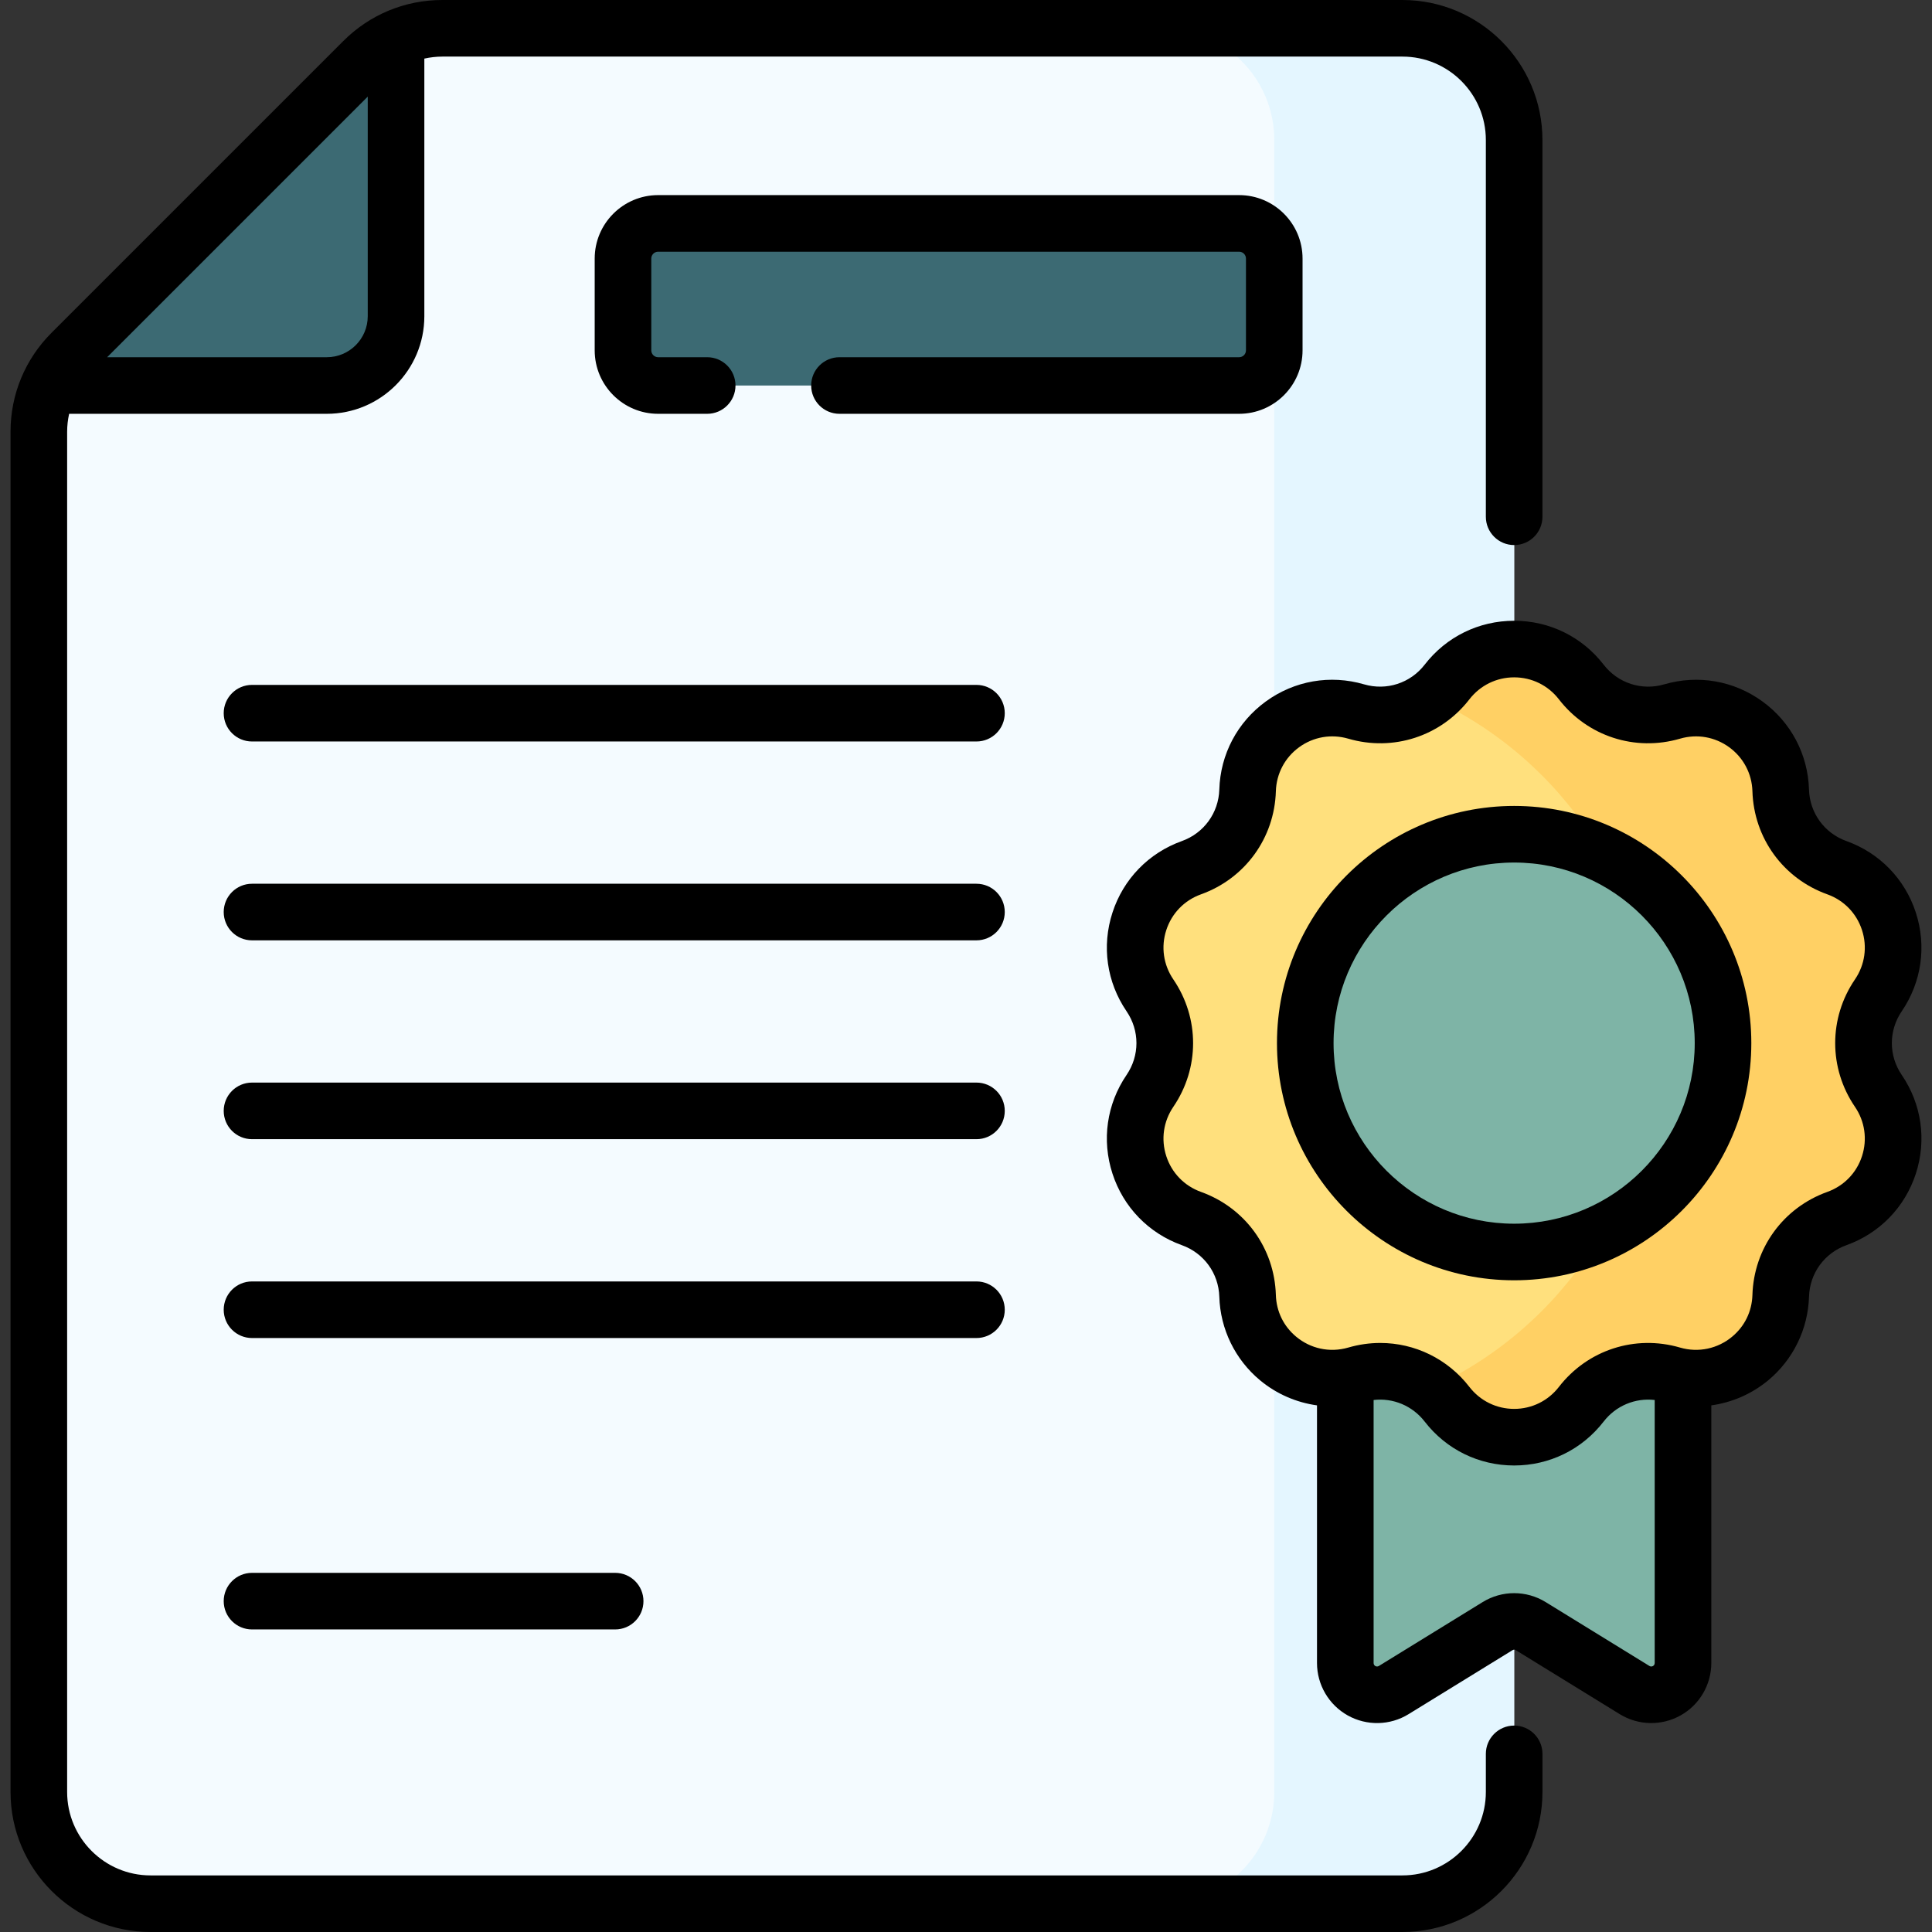
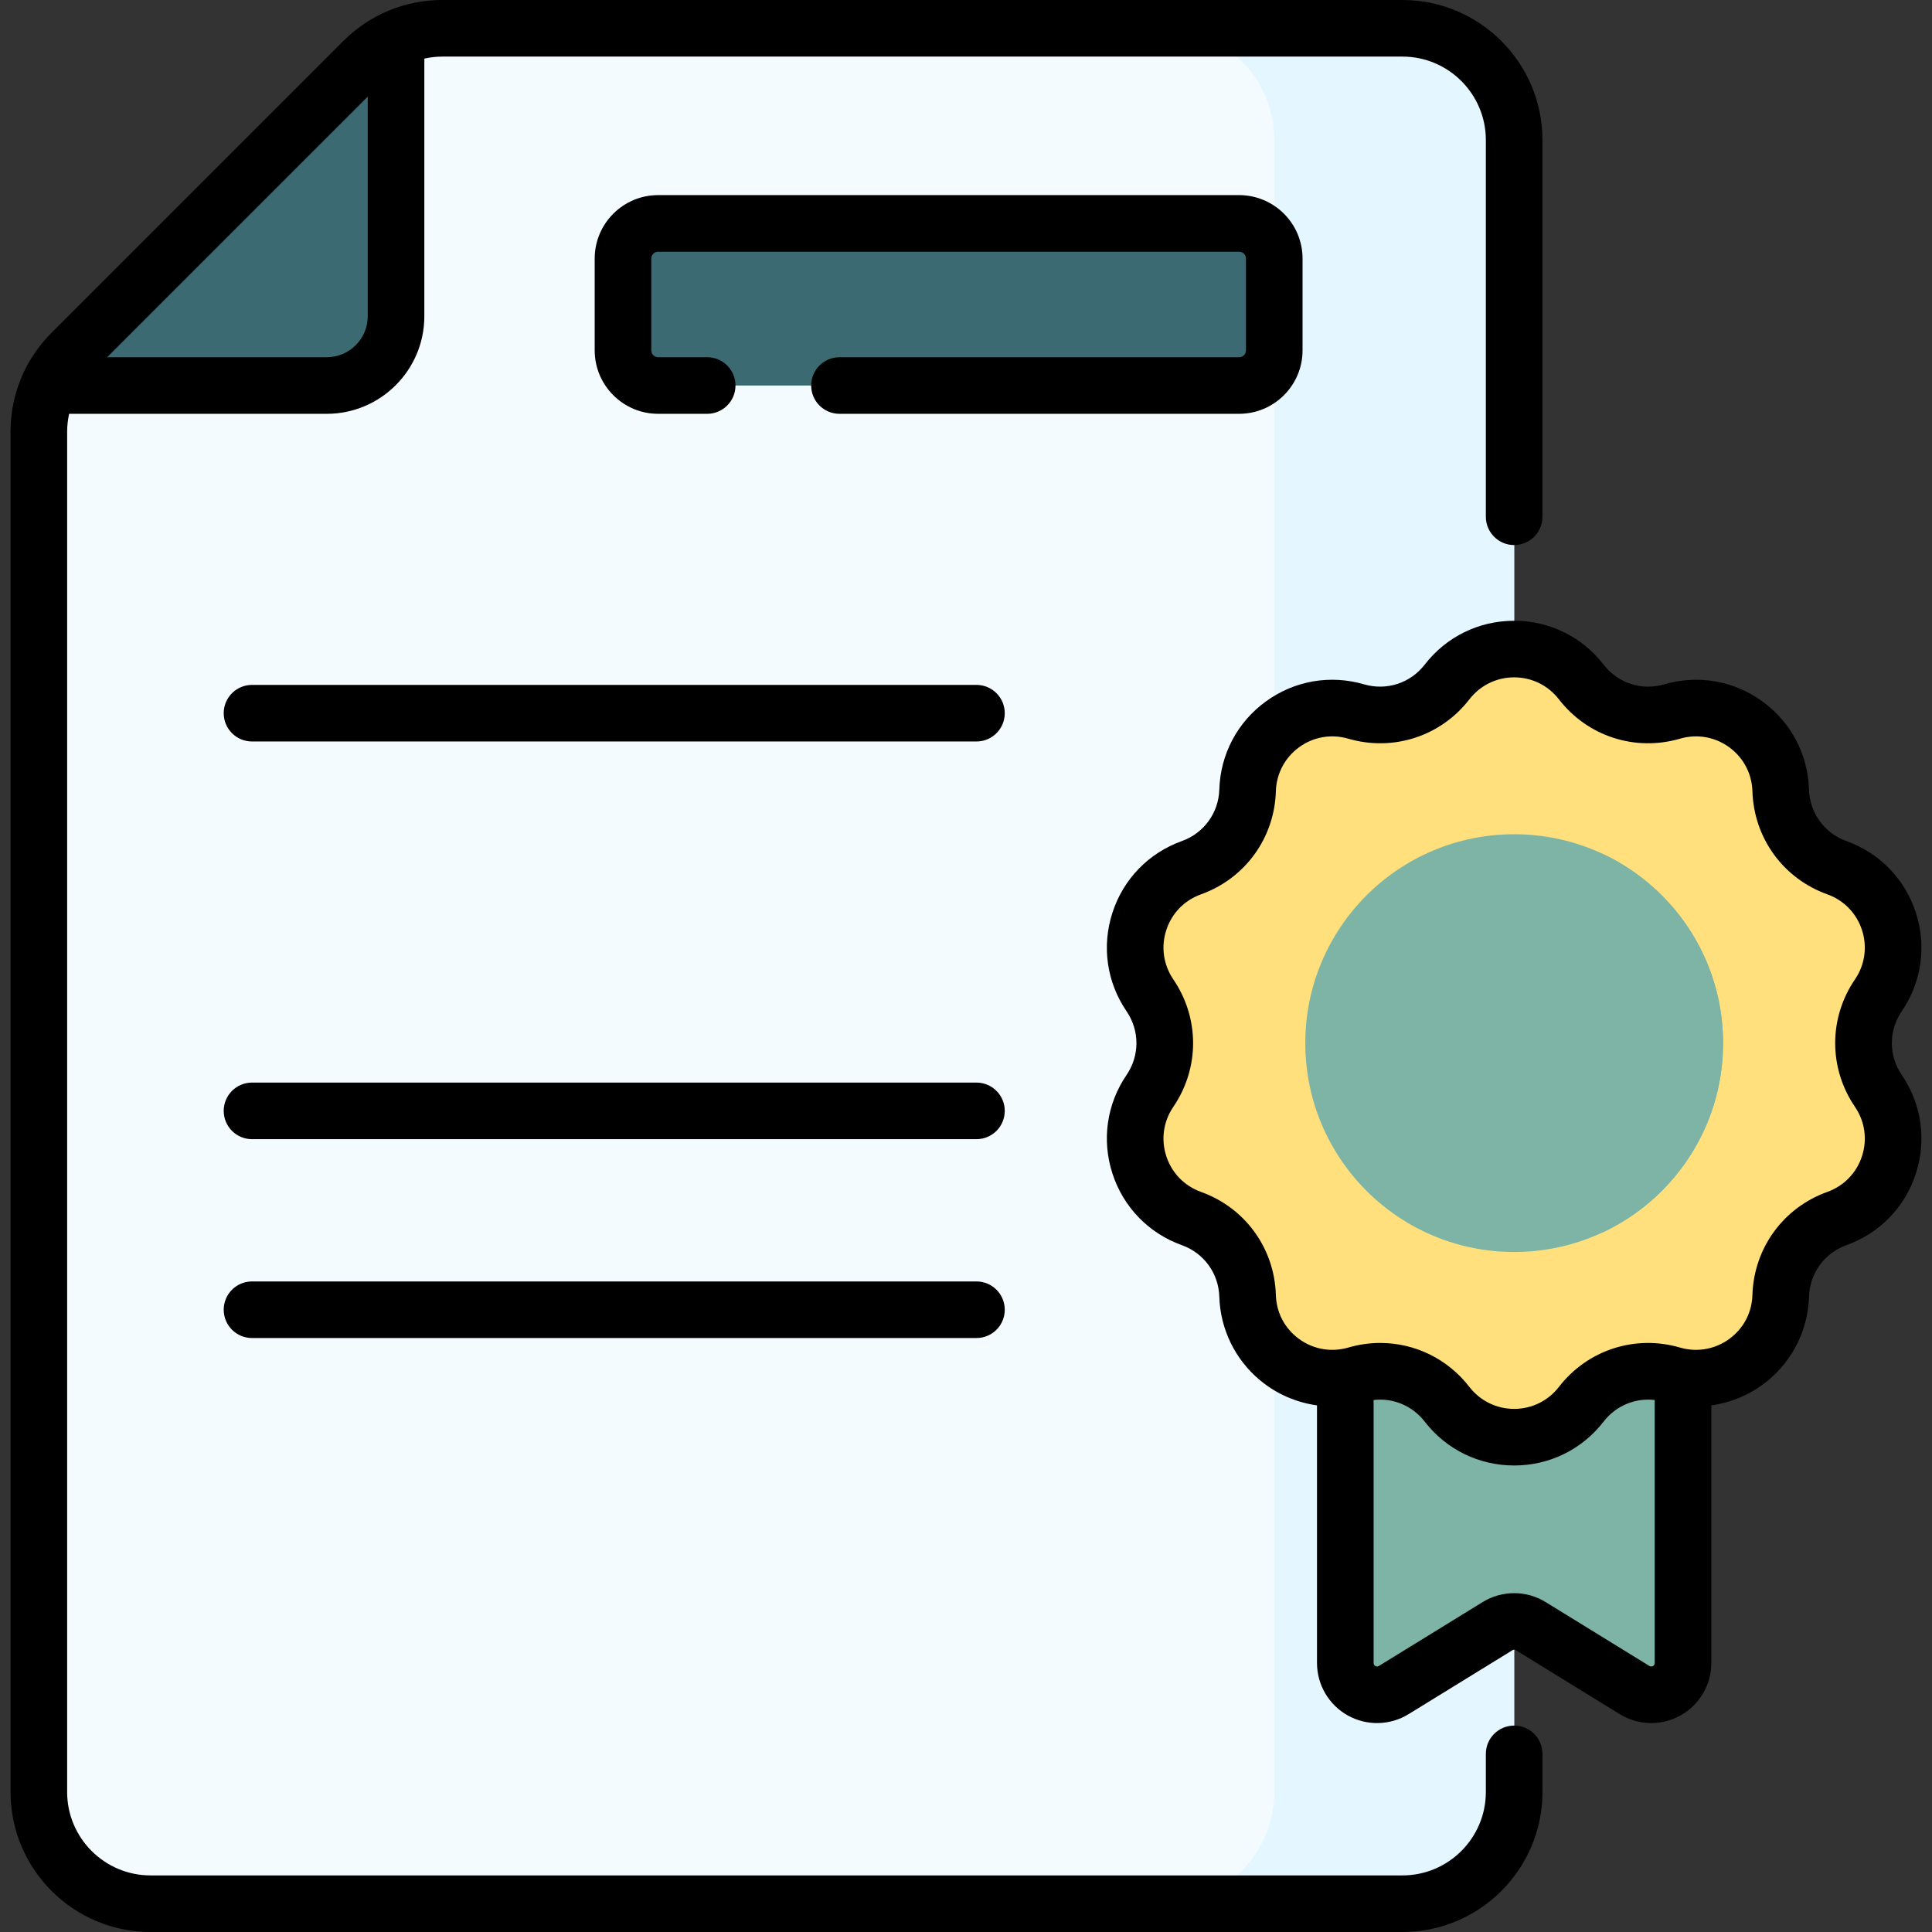
<svg xmlns="http://www.w3.org/2000/svg" width="96" height="96" viewBox="0 0 96 96" fill="none">
  <rect x="0" y="0" width="96" height="96" fill="#333333" stroke="none" />
  <path d="M21.979 1.406H69.686C72.752 1.406 75.237 3.891 75.237 6.957V89.043C75.237 92.108 72.752 94.594 69.686 94.594H7.481C4.415 94.594 1.93 92.108 1.93 89.043V21.455C1.93 19.983 2.514 18.571 3.556 17.53L18.054 3.032C19.095 1.991 20.507 1.406 21.979 1.406Z" fill="#F4FBFF" />
  <path d="M69.687 1.406H57.767C60.832 1.406 63.318 3.891 63.318 6.957V89.043C63.318 92.108 60.832 94.594 57.767 94.594H69.687C72.752 94.594 75.238 92.108 75.238 89.043V6.957C75.238 3.891 72.752 1.406 69.687 1.406Z" fill="#E4F6FF" />
  <path d="M3.556 17.53L18.054 3.032C18.529 2.557 19.081 2.178 19.68 1.905V15.714C19.68 17.615 18.139 19.156 16.238 19.156H2.429C2.702 18.556 3.081 18.005 3.556 17.53Z" fill="#3C6A73" />
  <path d="M61.571 19.156H32.702C31.738 19.156 30.956 18.374 30.956 17.41V12.847C30.956 11.883 31.738 11.101 32.702 11.101H61.571C62.535 11.101 63.317 11.883 63.317 12.847V17.41C63.317 18.374 62.535 19.156 61.571 19.156Z" fill="#3C6A73" />
  <path d="M81.222 83.978L76.065 80.804C75.558 80.491 74.918 80.491 74.41 80.804L69.253 83.978C68.202 84.626 66.848 83.869 66.848 82.634V62.211H83.628V82.634C83.627 83.869 82.273 84.625 81.222 83.978Z" fill="#7EB4A6" />
  <path d="M78.573 33.887C79.634 35.258 81.425 35.84 83.089 35.354C85.737 34.582 88.401 36.517 88.484 39.274C88.537 41.007 89.644 42.53 91.275 43.115C93.871 44.047 94.889 47.179 93.336 49.458C92.36 50.89 92.36 52.774 93.336 54.206C94.889 56.485 93.871 59.617 91.275 60.548C89.644 61.134 88.537 62.657 88.484 64.39C88.401 67.146 85.737 69.082 83.089 68.309C81.425 67.824 79.634 68.406 78.573 69.777C76.886 71.958 73.592 71.958 71.904 69.777C70.844 68.406 69.052 67.824 67.389 68.309C64.741 69.082 62.077 67.146 61.993 64.39C61.941 62.657 60.834 61.134 59.203 60.548C56.607 59.617 55.589 56.485 57.142 54.206C58.118 52.774 58.118 50.89 57.142 49.458C55.589 47.179 56.607 44.047 59.203 43.115C60.834 42.53 61.941 41.007 61.993 39.274C62.077 36.517 64.741 34.582 67.389 35.354C69.052 35.84 70.844 35.258 71.904 33.887C73.592 31.706 76.885 31.706 78.573 33.887Z" fill="#FFE07D" />
-   <path d="M93.336 54.206C92.36 52.774 92.36 50.89 93.336 49.458C94.889 47.179 93.871 44.047 91.275 43.116C89.644 42.531 88.537 41.007 88.484 39.275C88.401 36.518 85.737 34.582 83.089 35.355C81.425 35.84 79.634 35.258 78.573 33.888C76.885 31.706 73.592 31.706 71.904 33.888C71.667 34.195 71.392 34.462 71.091 34.687C77.599 37.652 82.124 44.214 82.124 51.832C82.124 59.451 77.599 66.013 71.091 68.977C71.392 69.202 71.667 69.47 71.904 69.777C73.592 71.958 76.885 71.958 78.573 69.777C79.634 68.406 81.425 67.824 83.089 68.31C85.737 69.082 88.401 67.147 88.484 64.39C88.537 62.657 89.644 61.134 91.275 60.549C93.871 59.617 94.889 56.485 93.336 54.206Z" fill="#FFD064" />
  <path d="M75.239 62.211C80.971 62.211 85.618 57.564 85.618 51.832C85.618 46.1 80.971 41.453 75.239 41.453C69.506 41.453 64.859 46.1 64.859 51.832C64.859 57.564 69.506 62.211 75.239 62.211Z" fill="#7EB4A6" />
  <path d="M85.618 51.832C85.618 47.658 83.154 44.06 79.602 42.412C81.206 45.183 82.124 48.4 82.124 51.832C82.124 55.264 81.205 58.481 79.602 61.252C83.154 59.604 85.618 56.006 85.618 51.832Z" fill="#7EB4A6" />
  <path d="M3.556 17.53L18.054 3.032C18.529 2.557 19.081 2.178 19.68 1.905V15.714C19.68 17.615 18.139 19.156 16.238 19.156H2.429C2.702 18.556 3.081 18.005 3.556 17.53Z" fill="#3C6A73" />
  <path d="M48.519 34.032H12.522C11.746 34.032 11.116 34.662 11.116 35.438C11.116 36.215 11.746 36.844 12.522 36.844H48.52C49.296 36.844 49.926 36.215 49.926 35.438C49.926 34.662 49.296 34.032 48.519 34.032Z" fill="black" />
-   <path d="M48.519 43.913H12.522C11.746 43.913 11.116 44.542 11.116 45.319C11.116 46.095 11.746 46.725 12.522 46.725H48.52C49.296 46.725 49.926 46.095 49.926 45.319C49.926 44.542 49.296 43.913 48.519 43.913Z" fill="black" />
  <path d="M48.519 53.793H12.522C11.746 53.793 11.116 54.423 11.116 55.199C11.116 55.976 11.746 56.605 12.522 56.605H48.52C49.296 56.605 49.926 55.976 49.926 55.199C49.926 54.423 49.296 53.793 48.519 53.793Z" fill="black" />
  <path d="M49.926 65.08C49.926 64.303 49.296 63.674 48.52 63.674H12.522C11.746 63.674 11.116 64.303 11.116 65.08C11.116 65.856 11.746 66.486 12.522 66.486H48.52C49.296 66.486 49.926 65.856 49.926 65.08Z" fill="black" />
-   <path d="M12.522 78.154C11.746 78.154 11.116 78.784 11.116 79.56C11.116 80.336 11.746 80.966 12.522 80.966H30.567C31.344 80.966 31.973 80.336 31.973 79.56C31.973 78.784 31.344 78.154 30.567 78.154H12.522Z" fill="black" />
  <path d="M64.723 17.41V12.847C64.723 11.109 63.309 9.695 61.571 9.695H32.702C30.964 9.695 29.55 11.109 29.55 12.847V17.41C29.55 19.148 30.964 20.562 32.702 20.562H35.14C35.916 20.562 36.546 19.932 36.546 19.156C36.546 18.379 35.916 17.75 35.14 17.75H32.702C32.515 17.75 32.362 17.597 32.362 17.41V12.847C32.362 12.66 32.515 12.507 32.702 12.507H61.571C61.758 12.507 61.911 12.66 61.911 12.847V17.41C61.911 17.597 61.758 17.75 61.571 17.75H41.714C40.937 17.75 40.307 18.379 40.307 19.156C40.307 19.932 40.937 20.562 41.714 20.562H61.571C63.309 20.562 64.723 19.148 64.723 17.41Z" fill="black" />
  <path d="M75.237 85.743C74.461 85.743 73.831 86.373 73.831 87.149V89.043C73.831 91.328 71.972 93.188 69.686 93.188H7.481C5.195 93.188 3.336 91.328 3.336 89.043V21.455C3.336 21.151 3.371 20.852 3.435 20.562H16.238C18.911 20.562 21.085 18.387 21.085 15.714V2.912C21.376 2.848 21.674 2.812 21.979 2.812H69.686C71.972 2.812 73.831 4.672 73.831 6.957V25.678C73.831 26.454 74.461 27.084 75.237 27.084C76.014 27.084 76.643 26.454 76.643 25.678V6.957C76.644 3.121 73.522 0 69.686 0H21.979C20.12 0 18.373 0.724 17.059 2.038L2.561 16.536C1.247 17.85 0.523 19.597 0.523 21.455V89.043C0.523 92.879 3.644 96 7.481 96H69.686C73.522 96 76.644 92.879 76.644 89.043V87.149C76.644 86.373 76.014 85.743 75.237 85.743ZM18.273 4.801V15.714C18.273 16.837 17.36 17.75 16.238 17.75H5.324L18.273 4.801Z" fill="black" />
  <path d="M94.496 50.25C95.483 48.801 95.739 47.014 95.197 45.347C94.655 43.679 93.398 42.384 91.748 41.792C90.653 41.4 89.923 40.395 89.888 39.232C89.835 37.48 88.991 35.884 87.573 34.853C86.155 33.823 84.376 33.514 82.694 34.005C81.576 34.331 80.396 33.947 79.684 33.027C78.611 31.64 76.99 30.845 75.237 30.845C73.484 30.845 71.864 31.64 70.791 33.027C70.079 33.947 68.897 34.33 67.781 34.005C66.099 33.513 64.32 33.823 62.901 34.853C61.483 35.884 60.64 37.48 60.587 39.232C60.551 40.394 59.821 41.399 58.726 41.792C57.076 42.384 55.819 43.679 55.278 45.346C54.736 47.014 54.991 48.801 55.978 50.25C56.633 51.211 56.633 52.453 55.978 53.414C54.991 54.863 54.736 56.65 55.278 58.317C55.819 59.984 57.076 61.28 58.726 61.872C59.821 62.265 60.552 63.27 60.587 64.432C60.635 66.044 61.374 67.558 62.613 68.587C63.431 69.266 64.413 69.69 65.441 69.832V82.634C65.441 83.715 66.027 84.713 66.97 85.24C67.912 85.766 69.07 85.743 69.99 85.176L75.148 82.001C75.232 81.949 75.282 81.972 75.328 82.001L80.485 85.176C81.405 85.742 82.562 85.766 83.505 85.239C84.448 84.713 85.034 83.714 85.034 82.634V69.832C86.062 69.69 87.044 69.265 87.862 68.587C89.101 67.558 89.84 66.044 89.889 64.432C89.924 63.27 90.654 62.264 91.749 61.872C93.399 61.28 94.656 59.984 95.198 58.317C95.739 56.65 95.484 54.863 94.497 53.414C93.841 52.453 93.841 51.211 94.496 50.25ZM81.959 82.781L76.802 79.606C75.843 79.016 74.632 79.015 73.673 79.606L68.516 82.781C68.398 82.852 68.254 82.77 68.254 82.634V69.565C69.22 69.453 70.179 69.847 70.791 70.637C71.864 72.024 73.484 72.819 75.238 72.819C76.99 72.819 78.611 72.024 79.684 70.637C80.296 69.846 81.255 69.453 82.221 69.565V82.634C82.221 82.771 82.074 82.852 81.959 82.781ZM92.172 54.998C92.666 55.722 92.793 56.615 92.522 57.448C92.252 58.282 91.623 58.929 90.799 59.225C88.608 60.011 87.148 62.021 87.077 64.347C87.052 65.165 86.693 65.902 86.065 66.423C85.36 67.008 84.404 67.229 83.481 66.96C81.248 66.308 78.884 67.076 77.46 68.916C76.924 69.609 76.113 70.007 75.237 70.007C74.361 70.007 73.551 69.609 73.014 68.916C71.927 67.511 70.292 66.731 68.585 66.731C68.057 66.731 67.521 66.806 66.993 66.96C66.061 67.231 65.109 67.004 64.409 66.423C63.781 65.902 63.422 65.165 63.397 64.347C63.327 62.021 61.866 60.011 59.676 59.225C58.851 58.929 58.223 58.282 57.952 57.448C57.681 56.615 57.809 55.722 58.302 54.998C59.612 53.075 59.612 50.59 58.302 48.666C57.809 47.942 57.681 47.049 57.952 46.216C58.223 45.382 58.851 44.735 59.676 44.439C61.866 43.653 63.327 41.643 63.397 39.317C63.424 38.441 63.845 37.643 64.554 37.128C65.263 36.613 66.151 36.459 66.993 36.704C69.226 37.356 71.591 36.588 73.014 34.748C73.551 34.055 74.361 33.657 75.237 33.657C76.113 33.657 76.923 34.054 77.46 34.748C78.884 36.588 81.247 37.356 83.481 36.704C84.322 36.459 85.211 36.613 85.92 37.128C86.629 37.643 87.051 38.441 87.077 39.316C87.148 41.642 88.608 43.653 90.799 44.439C91.623 44.734 92.251 45.382 92.522 46.215C92.793 47.049 92.666 47.942 92.172 48.666C90.862 50.589 90.862 53.075 92.172 54.998Z" fill="black" />
-   <path d="M75.237 40.047C68.739 40.047 63.452 45.334 63.452 51.832C63.452 58.33 68.739 63.617 75.237 63.617C81.736 63.617 87.022 58.33 87.022 51.832C87.022 45.334 81.736 40.047 75.237 40.047ZM75.237 60.805C70.29 60.805 66.264 56.78 66.264 51.832C66.264 46.885 70.29 42.859 75.237 42.859C80.185 42.859 84.21 46.884 84.21 51.832C84.21 56.78 80.185 60.805 75.237 60.805Z" fill="black" />
</svg>